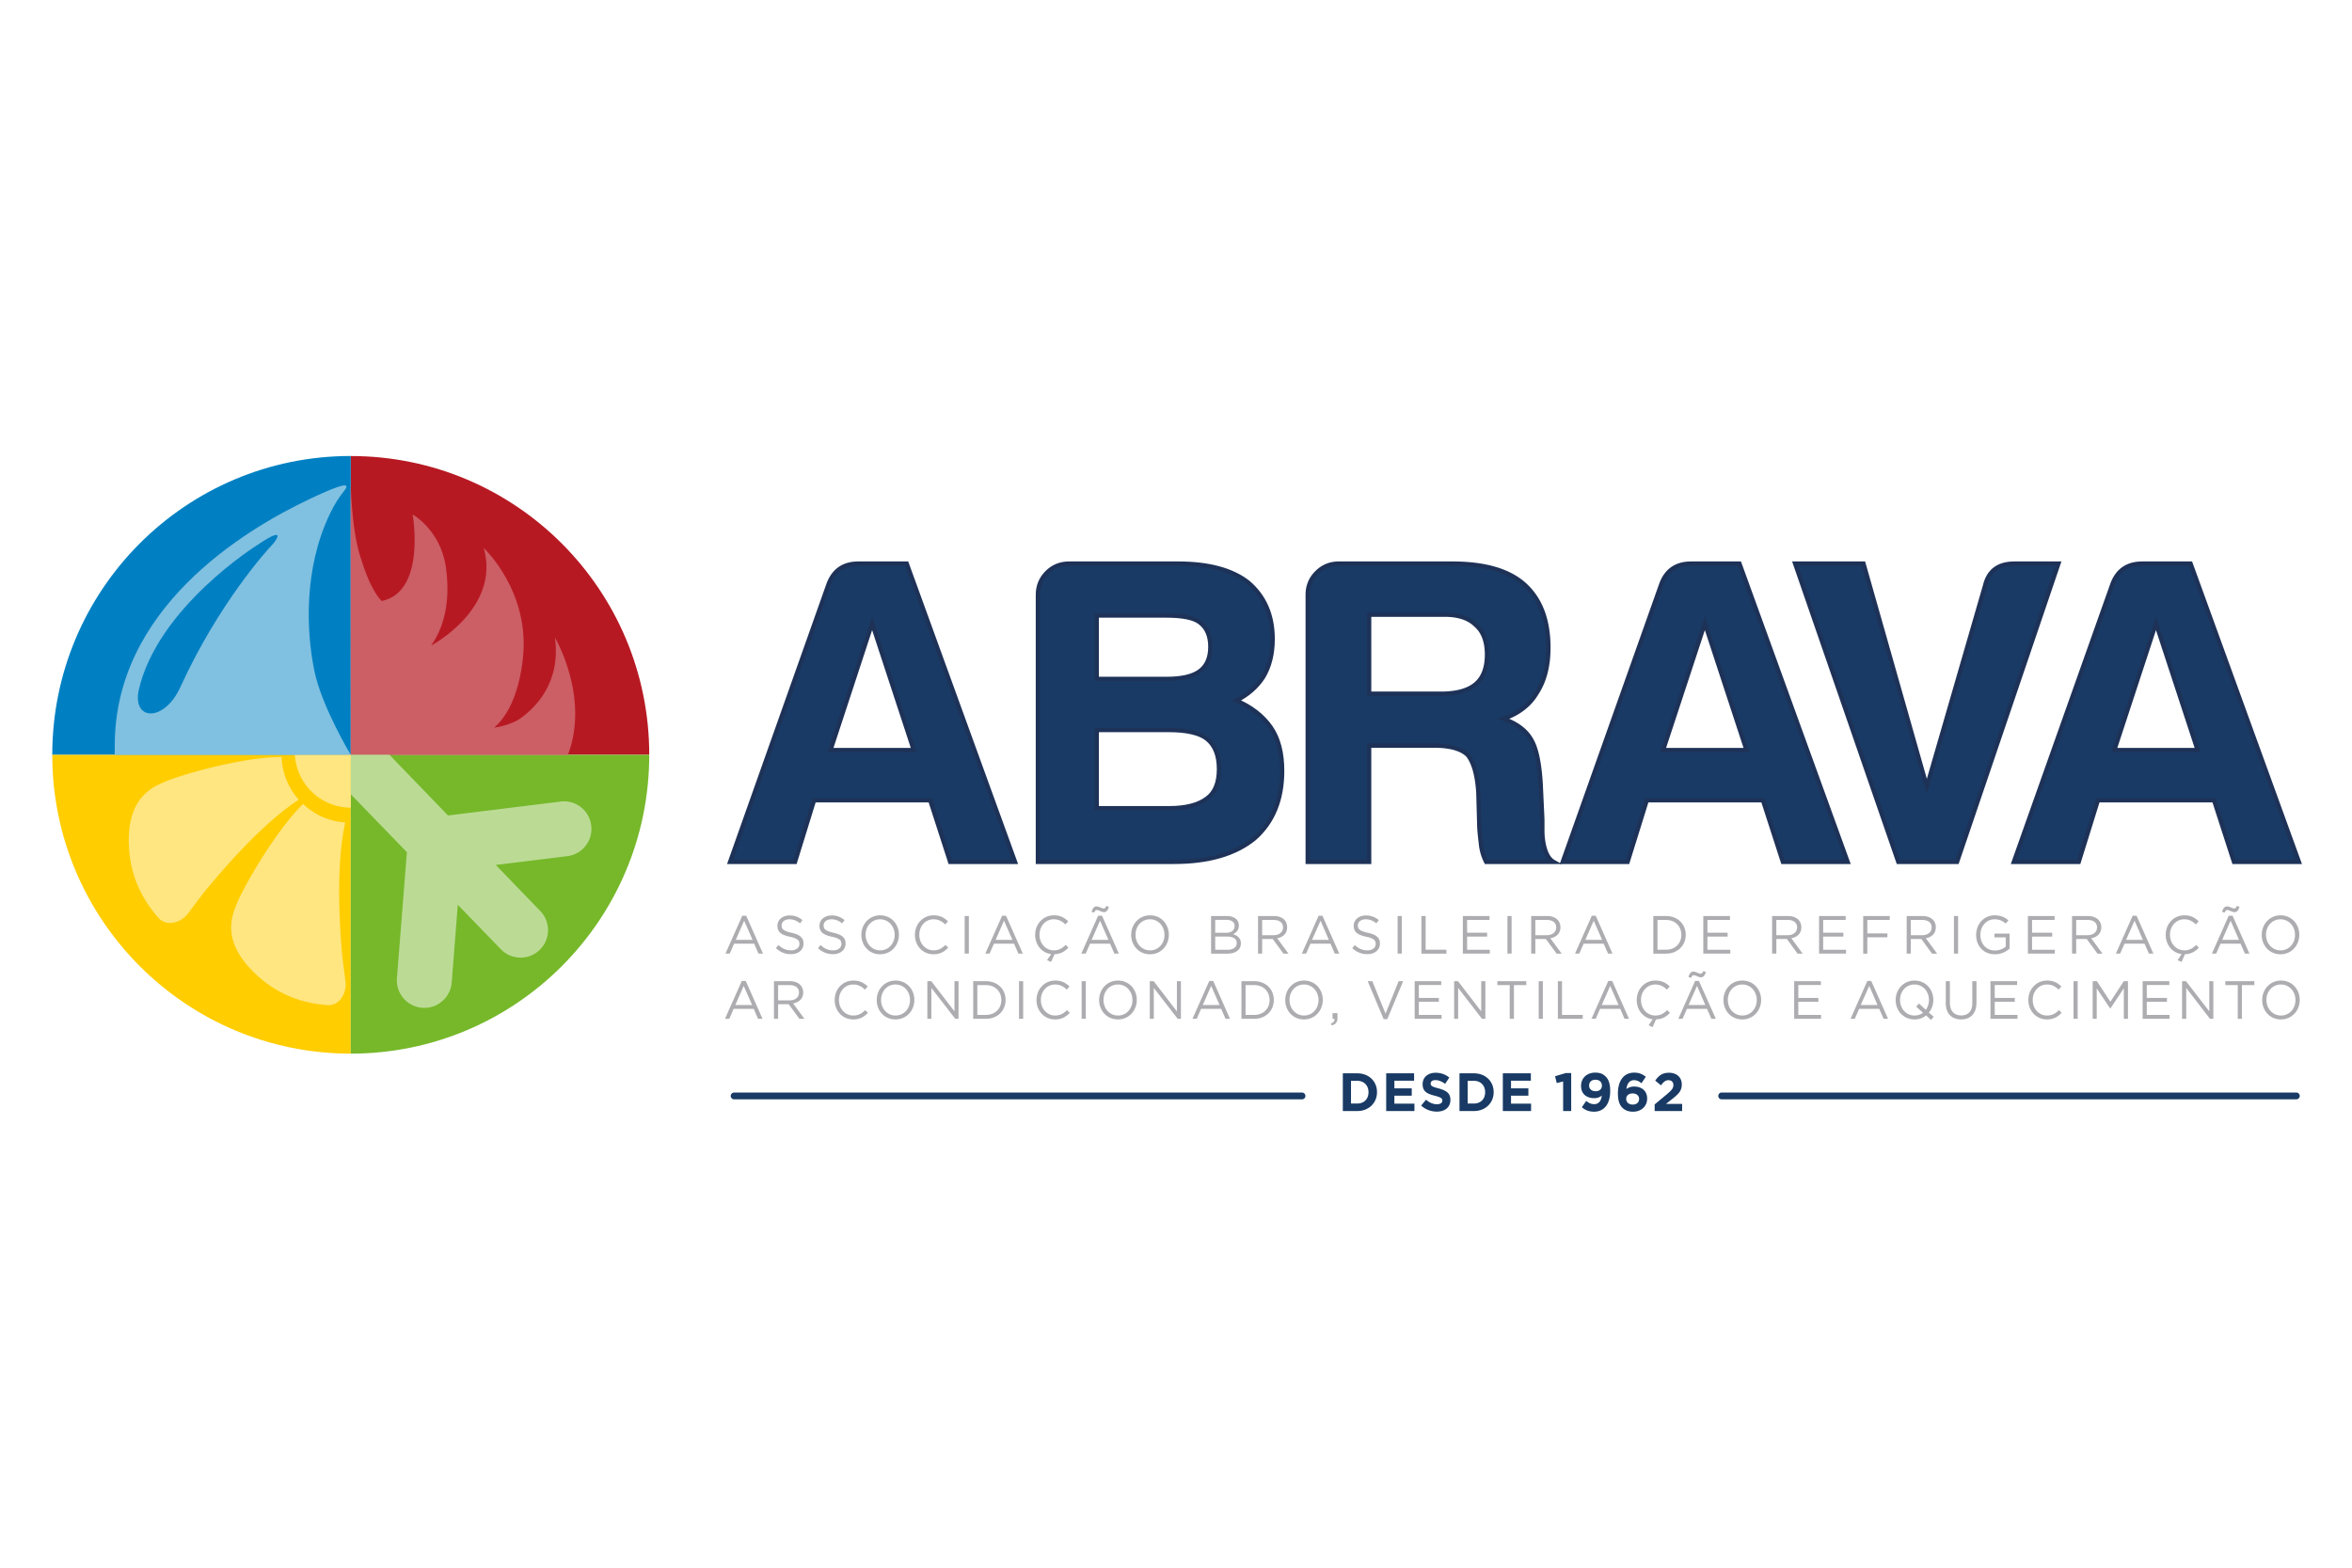
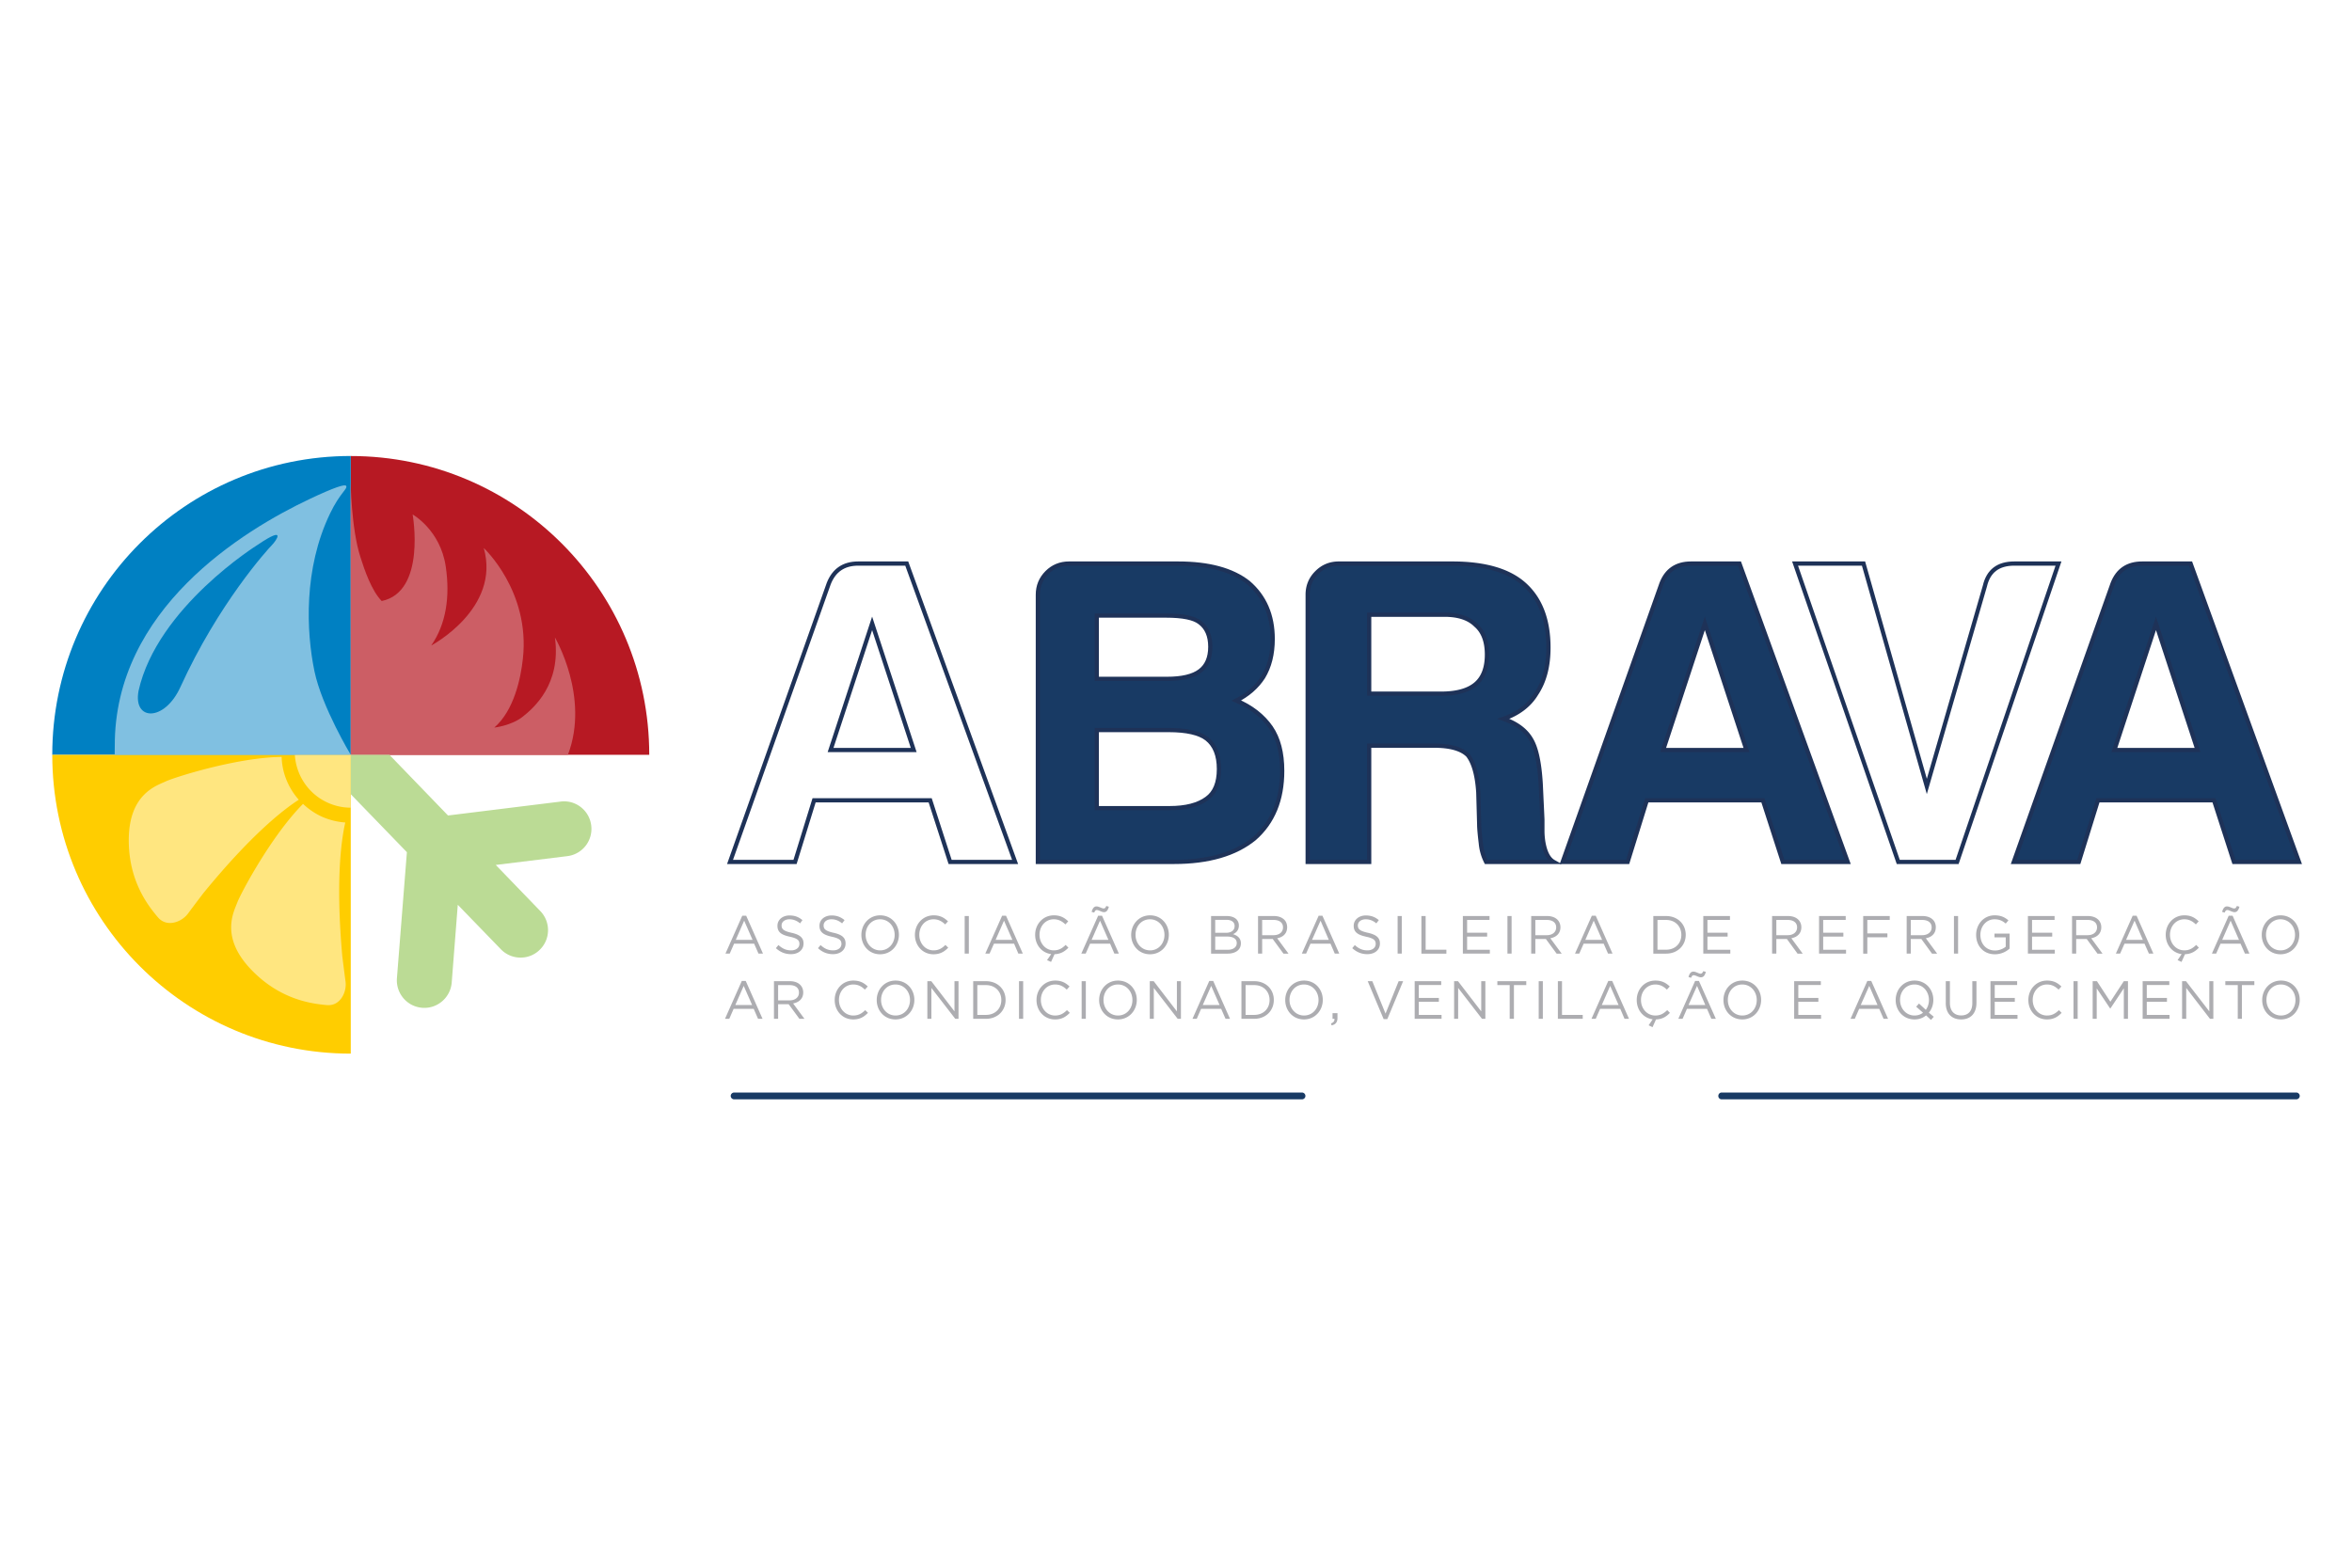
<svg xmlns="http://www.w3.org/2000/svg" width="450" height="300">
  <path fill="#adadb1" d="M142.013 175.24h.753l3.215 7.25h-.858l-.835-1.896h-3.84l-.834 1.896h-.815zm1.974 4.62-1.607-3.675-1.608 3.675zM148.446 181.444l.492-.593c.752.671 1.459 1.014 2.422 1.014.968 0 1.588-.515 1.588-1.225v-.015c0-.68-.366-1.054-1.845-1.373-1.627-.352-2.356-.89-2.356-2.084v-.015c0-1.132.963-1.967 2.313-1.967 1.03 0 1.759.305 2.465.89l-.448.624c-.667-.546-1.307-.78-2.036-.78-.92 0-1.503.514-1.503 1.162v.023c0 .68.367 1.054 1.908 1.397 1.565.352 2.294.928 2.294 2.037v.016c0 1.232-1.006 2.036-2.4 2.036-1.115 0-2.036-.375-2.894-1.147M156.506 181.444l.492-.593c.73.671 1.44 1.014 2.403 1.014s1.588-.515 1.588-1.225v-.015c0-.68-.367-1.054-1.846-1.373-1.607-.352-2.356-.89-2.356-2.084v-.015c0-1.132.963-1.967 2.314-1.967 1.03 0 1.759.305 2.484.89l-.468.624c-.667-.546-1.31-.78-2.036-.78-.925 0-1.502.514-1.502 1.162v.023c0 .68.363 1.054 1.907 1.397 1.588.352 2.294.928 2.294 2.037v.016c0 1.232-1.006 2.036-2.403 2.036-1.111 0-2.036-.375-2.87-1.147M164.804 178.908v-.008c0-1.997 1.455-3.737 3.6-3.737 2.147 0 3.582 1.716 3.582 3.714v.023c0 1.982-1.459 3.714-3.605 3.714-2.142 0-3.577-1.717-3.577-3.706m6.367 0v-.008c0-1.646-1.178-2.98-2.79-2.98-1.607 0-2.762 1.318-2.762 2.957v.023c0 1.623 1.179 2.965 2.786 2.965s2.766-1.318 2.766-2.957M175.049 178.908v-.008c0-2.044 1.502-3.737 3.58-3.737 1.265 0 2.037.468 2.744 1.147l-.535.593c-.6-.57-1.264-.983-2.227-.983-1.569 0-2.723 1.295-2.723 2.957v.023c0 1.655 1.177 2.965 2.723 2.965.963 0 1.606-.382 2.27-1.037l.538.522c-.73.765-1.544 1.264-2.832 1.264-2.036 0-3.538-1.638-3.538-3.706M184.568 175.296h.796v7.194h-.796zM191.73 175.24h.75l3.214 7.25h-.855l-.815-1.896h-3.858l-.839 1.896h-.816zm1.97 4.62-1.607-3.675-1.607 3.675zM200.324 183.738l.797-1.155c-1.803-.234-3.067-1.771-3.067-3.675v-.023c0-2.029 1.498-3.722 3.577-3.722 1.268 0 2.04.468 2.747 1.147l-.538.593c-.597-.57-1.264-.983-2.228-.983-1.564 0-2.723 1.295-2.723 2.957v.008c0 1.67 1.178 2.98 2.723 2.98.964 0 1.608-.382 2.27-1.037l.539.522c-.71.734-1.479 1.21-2.661 1.256l-.663 1.475zM210.101 175.24h.749l3.219 7.25h-.859l-.815-1.896h-3.839l-.835 1.896h-.835zm-1.245-.74c.195-.702.473-1.046.945-1.046.448 0 1.006.39 1.35.39.257 0 .366-.133.515-.475l.495.147c-.195.71-.472 1.038-.944 1.038-.43 0-1.006-.406-1.35-.406-.257 0-.367.15-.515.492zm3.219 5.36-1.611-3.675-1.608 3.675zM216.425 178.908v-.008c0-1.997 1.459-3.737 3.624-3.737 2.142 0 3.581 1.716 3.581 3.714v.023c0 1.982-1.459 3.714-3.604 3.714-2.142 0-3.601-1.717-3.601-3.706m6.367 0v-.008c0-1.646-1.16-2.98-2.766-2.98-1.627 0-2.766 1.318-2.766 2.957v.023c0 1.623 1.158 2.965 2.79 2.965 1.607 0 2.742-1.318 2.742-2.957M231.71 175.296h3.023c.792 0 1.436.234 1.842.632.28.311.452.686.452 1.154v.023c0 .937-.557 1.413-1.116 1.662.835.258 1.502.75 1.502 1.74v.016c0 1.233-1.01 1.967-2.55 1.967h-3.153zm2.875 3.206c.963 0 1.627-.444 1.627-1.287v-.023c0-.71-.558-1.17-1.565-1.17h-2.145v2.48zm.296 3.254c1.054 0 1.74-.484 1.74-1.288v-.015c0-.788-.667-1.233-1.888-1.233h-2.231v2.536zM240.695 175.296h3.042c.859 0 1.545.265 1.994.717.343.352.534.858.534 1.413v.023c0 1.194-.792 1.896-1.907 2.099l2.165 2.942h-.964l-2.056-2.801h-2.017v2.8h-.791zm2.957 3.667c1.073 0 1.821-.562 1.821-1.483v-.023c0-.874-.663-1.413-1.802-1.413h-2.185v2.92zM252.29 175.24h.729l3.218 7.25h-.858l-.816-1.896h-3.838l-.835 1.896h-.816zm1.95 4.62-1.584-3.675-1.632 3.675zM258.722 181.444l.492-.593c.73.671 1.439 1.014 2.422 1.014.944 0 1.569-.515 1.569-1.225v-.015c0-.68-.344-1.054-1.827-1.373-1.626-.352-2.379-.89-2.379-2.084v-.015c0-1.132.987-1.967 2.317-1.967 1.03 0 1.78.305 2.486.89l-.473.624c-.64-.546-1.307-.78-2.036-.78-.897 0-1.498.514-1.498 1.162v.023c0 .68.363 1.054 1.927 1.397 1.568.352 2.294.928 2.294 2.037v.016c0 1.232-1.007 2.036-2.4 2.036-1.135 0-2.035-.375-2.894-1.147M267.403 175.296h.796v7.194h-.796zM271.951 175.296h.812v6.444h3.967v.75h-4.779zM279.882 175.296h5.103v.74h-4.288v2.45h3.835v.742h-3.835v2.52h4.35v.742h-5.165zM288.414 175.296h.793v7.194h-.793zM292.96 175.296h3.042c.859 0 1.564.265 1.994.717.343.352.558.858.558 1.413v.023c0 1.194-.816 1.896-1.932 2.099l2.17 2.942h-.968l-2.056-2.801h-2.017v2.8h-.792zm2.98 3.667c1.05 0 1.798-.562 1.798-1.483v-.023c0-.874-.663-1.413-1.799-1.413h-2.188v2.92zM304.557 175.24h.75l3.214 7.25h-.858l-.835-1.896h-3.839l-.834 1.896h-.816zm1.97 4.62-1.606-3.675-1.608 3.675zM316.323 175.296h2.447c2.207 0 3.753 1.552 3.753 3.58v.024c0 2.021-1.546 3.59-3.753 3.59h-2.447zm2.447 6.444c1.778 0 2.914-1.233 2.914-2.832v-.008c0-1.6-1.136-2.856-2.914-2.856h-1.65v5.696zM325.886 175.296h5.103v.74h-4.308v2.45h3.859v.742h-3.859v2.52h4.374v.742h-5.17zM339.048 175.296h3.047c.858 0 1.564.265 1.993.717.344.352.558.858.558 1.413v.023c0 1.194-.815 1.896-1.911 2.099l2.168 2.942h-.986l-2.037-2.801h-2.017v2.8h-.815zm2.98 3.667c1.05 0 1.803-.562 1.803-1.483v-.023c0-.874-.667-1.413-1.802-1.413h-2.166v2.92zM348.033 175.296h5.102v.74h-4.31v2.45h3.858v.742h-3.858v2.52h4.373v.742h-5.165zM356.479 175.296h5.079v.748h-4.287v2.576h3.839v.741h-3.84v3.129h-.791zM364.796 175.296h3.023c.879 0 1.565.265 2.014.717.343.352.538.858.538 1.413v.023c0 1.194-.796 1.896-1.908 2.099l2.166 2.942h-.988l-2.036-2.801h-2.017v2.8h-.792zm2.957 3.667c1.053 0 1.822-.562 1.822-1.483v-.023c0-.874-.663-1.413-1.822-1.413h-2.165v2.92zM373.843 175.296h.792v7.194h-.792zM378.088 178.908v-.008c0-1.99 1.416-3.737 3.538-3.737 1.178 0 1.928.359 2.637.96l-.514.616c-.559-.476-1.16-.82-2.147-.82-1.564 0-2.7 1.35-2.7 2.958v.023c0 1.709 1.093 2.989 2.81 2.989.792 0 1.541-.32 2.037-.718v-1.795h-2.147v-.725h2.895v2.863c-.644.601-1.63 1.1-2.828 1.1-2.209 0-3.581-1.646-3.581-3.706M387.993 175.296h5.103v.74h-4.312v2.45h3.859v.742h-3.859v2.52h4.355v.742h-5.146zM396.439 175.296h3.043c.858 0 1.545.265 1.993.717.344.352.558.858.558 1.413v.023c0 1.194-.815 1.896-1.927 2.099l2.161 2.942h-.963l-2.056-2.801h-2.017v2.8h-.792zm2.957 3.667c1.073 0 1.822-.562 1.822-1.483v-.023c0-.874-.663-1.413-1.798-1.413h-2.189v2.92zM408.037 175.24h.75l3.214 7.25h-.854l-.84-1.896h-3.834l-.839 1.896h-.815zm1.95 4.62-1.587-3.675-1.63 3.675zM416.632 183.738l.772-1.155c-1.779-.234-3.043-1.771-3.043-3.675v-.023c0-2.029 1.479-3.722 3.558-3.722 1.288 0 2.036.468 2.743 1.147l-.535.593c-.6-.57-1.264-.983-2.208-.983-1.565 0-2.742 1.295-2.742 2.957v.008c0 1.67 1.177 2.98 2.742 2.98.963 0 1.588-.382 2.27-1.037l.516.522c-.706.734-1.456 1.21-2.657 1.256l-.664 1.475zM426.408 175.24h.75l3.218 7.25h-.858l-.84-1.896h-3.834l-.835 1.896h-.815zm-1.264-.74c.215-.702.472-1.046.944-1.046.449 0 1.026.39 1.35.39.277 0 .386-.133.534-.475l.496.147c-.214.71-.472 1.038-.944 1.038-.453 0-1.03-.406-1.35-.406-.28 0-.386.15-.539.492zm3.238 5.36-1.607-3.675-1.611 3.675zM432.732 178.908v-.008c0-1.997 1.459-3.737 3.6-3.737 2.147 0 3.583 1.716 3.583 3.714v.023c0 1.982-1.46 3.714-3.601 3.714-2.146 0-3.582-1.717-3.582-3.706m6.367 0v-.008c0-1.646-1.179-2.98-2.785-2.98-1.608 0-2.766 1.318-2.766 2.957v.023c0 1.623 1.177 2.965 2.785 2.965s2.766-1.318 2.766-2.957M141.927 187.717h.753l3.214 7.249h-.858l-.835-1.912h-3.838l-.835 1.912h-.816zm1.974 4.611-1.607-3.667-1.607 3.667zM148.08 187.764h3.046c.859 0 1.564.265 1.993.718.344.35.559.858.559 1.42v.023c0 1.194-.816 1.889-1.931 2.099l2.165 2.942h-.964l-2.06-2.802h-2.013v2.802h-.795zm2.96 3.675c1.074 0 1.822-.562 1.822-1.483v-.015c0-.897-.663-1.428-1.802-1.428h-2.185v2.926zM159.701 191.384v-.023c0-2.037 1.478-3.714 3.558-3.714 1.287 0 2.06.46 2.766 1.131l-.557.601c-.578-.577-1.245-.983-2.209-.983-1.564 0-2.743 1.295-2.743 2.942v.023c0 1.678 1.179 2.973 2.743 2.973.964 0 1.608-.375 2.275-1.03l.534.514c-.75.773-1.545 1.264-2.829 1.264-2.036 0-3.538-1.63-3.538-3.698M167.741 191.384v-.023c0-1.982 1.456-3.714 3.601-3.714 2.166 0 3.601 1.708 3.601 3.69v.024c0 1.982-1.459 3.721-3.624 3.721-2.142 0-3.578-1.716-3.578-3.698m6.367 0v-.023c0-1.631-1.158-2.965-2.789-2.965-1.607 0-2.743 1.319-2.743 2.942v.023c0 1.638 1.159 2.973 2.766 2.973 1.627 0 2.766-1.311 2.766-2.95M177.428 187.764h.754l4.435 5.774v-5.774h.772v7.202h-.62l-4.568-5.907v5.907h-.773zM186.198 187.764h2.442c2.232 0 3.754 1.553 3.754 3.574v.023c0 2.028-1.522 3.605-3.754 3.605h-2.442zm2.442 6.452c1.783 0 2.938-1.233 2.938-2.832v-.023c0-1.592-1.155-2.848-2.938-2.848h-1.65v5.703zM194.964 187.764h.797v7.202h-.797zM198.312 191.384v-.023c0-2.037 1.498-3.714 3.577-3.714 1.268 0 2.036.46 2.746 1.131l-.538.601c-.597-.577-1.264-.983-2.228-.983-1.564 0-2.722 1.295-2.722 2.942v.023c0 1.678 1.177 2.973 2.722 2.973.964 0 1.608-.375 2.271-1.03l.539.514c-.754.773-1.546 1.264-2.833 1.264-2.036 0-3.534-1.63-3.534-3.698M206.948 187.764h.797v7.202h-.797zM210.296 191.384v-.023c0-1.982 1.455-3.714 3.601-3.714 2.165 0 3.601 1.708 3.601 3.69v.024c0 1.982-1.46 3.721-3.6 3.721-2.166 0-3.602-1.716-3.602-3.698m6.367 0v-.023c0-1.631-1.16-2.965-2.766-2.965-1.63 0-2.766 1.319-2.766 2.942v.023c0 1.638 1.155 2.973 2.766 2.973 1.627 0 2.766-1.311 2.766-2.95M219.983 187.764h.752l4.436 5.774v-5.774h.773v7.202h-.62l-4.569-5.907v5.907h-.772zM231.367 187.717h.752l3.215 7.249h-.858l-.835-1.912h-3.839l-.835 1.912h-.815zm1.974 4.611-1.608-3.667-1.611 3.667zM237.519 187.764h2.446c2.228 0 3.749 1.553 3.749 3.574v.023c0 2.028-1.521 3.605-3.749 3.605h-2.446zm2.446 6.452c1.799 0 2.937-1.233 2.937-2.832v-.023c0-1.592-1.138-2.848-2.937-2.848h-1.65v5.703zM245.902 191.384v-.023c0-1.982 1.46-3.714 3.601-3.714 2.146 0 3.582 1.708 3.582 3.69v.024c0 1.982-1.46 3.721-3.601 3.721-2.146 0-3.582-1.716-3.582-3.698m6.367 0v-.023c0-1.631-1.177-2.965-2.785-2.965-1.612 0-2.766 1.319-2.766 2.942v.023c0 1.638 1.178 2.973 2.785 2.973s2.766-1.311 2.766-2.95M254.65 195.855c.49-.187.705-.452.663-.89h-.363v-1.084h.943v.92c0 .836-.366 1.249-1.115 1.42zM261.679 187.764h.882l2.528 6.203 2.508-6.203h.859l-3.024 7.256h-.706zM270.664 187.764h5.079v.733h-4.287v2.466h3.838v.741h-3.838v2.52h4.353v.742h-5.145zM278.209 187.764h.748l4.44 5.774v-5.774h.792v7.202h-.643l-4.565-5.907v5.907h-.772zM288.843 188.513h-2.36v-.75h5.532v.75h-2.36v6.453h-.812zM294.395 187.764h.792v7.202h-.792zM298.062 187.764h.792v6.452h3.964v.75h-4.756zM307.706 187.717h.752l3.215 7.249h-.858l-.815-1.912h-3.859l-.835 1.912h-.815zm1.974 4.611-1.608-3.667-1.607 3.667zM315.426 196.206l.773-1.147c-1.783-.234-3.047-1.763-3.047-3.675v-.023c0-2.037 1.478-3.714 3.557-3.714 1.288 0 2.06.46 2.766 1.131l-.557.601c-.597-.577-1.264-.983-2.209-.983-1.564 0-2.742 1.295-2.742 2.942v.023c0 1.678 1.178 2.973 2.742 2.973.968 0 1.589-.375 2.275-1.03l.515.514c-.687.742-1.46 1.218-2.66 1.264l-.664 1.483zM324.321 187.717h.73l3.238 7.249h-.86l-.834-1.912h-3.838l-.835 1.912h-.816zm-1.264-.749c.191-.71.472-1.038.944-1.038.449 0 1.03.398 1.35.398.257 0 .386-.156.535-.483l.495.14c-.215.718-.472 1.037-.968 1.037-.429 0-1.006-.398-1.35-.398-.257 0-.363.141-.514.493zm3.214 5.36-1.583-3.667-1.63 3.667zM329.744 191.384v-.023c0-1.982 1.459-3.714 3.605-3.714 2.165 0 3.6 1.708 3.6 3.69v.024c0 1.982-1.46 3.721-3.6 3.721-2.166 0-3.605-1.716-3.605-3.698m6.367 0v-.023c0-1.631-1.156-2.965-2.762-2.965-1.631 0-2.766 1.319-2.766 2.942v.023c0 1.638 1.158 2.973 2.766 2.973 1.626 0 2.762-1.311 2.762-2.95M343.273 187.764h5.103v.733h-4.31v2.466h3.838v.741h-3.839v2.52h4.354v.742h-5.146zM357.27 187.717h.75l3.218 7.249h-.858l-.835-1.912h-3.839l-.835 1.912h-.815zm1.95 4.611-1.583-3.667-1.63 3.667zM368.507 194.31c-.582.492-1.35.772-2.209.772-2.165 0-3.605-1.716-3.605-3.698v-.023c0-1.982 1.46-3.714 3.605-3.714 2.165 0 3.601 1.708 3.601 3.69v.024c0 .905-.3 1.763-.859 2.426l.945.789-.535.6zm-.582-.515-1.307-1.147.538-.608 1.307 1.209a3.2 3.2 0 0 0 .597-1.865v-.023c0-1.631-1.154-2.965-2.762-2.965-1.63 0-2.766 1.319-2.766 2.942v.023c0 1.638 1.159 2.973 2.766 2.973.64 0 1.198-.203 1.627-.539M372.279 191.954v-4.19h.791v4.135c0 1.553.816 2.419 2.165 2.419 1.288 0 2.123-.788 2.123-2.364v-4.19h.792v4.127c0 2.1-1.178 3.191-2.934 3.191-1.759 0-2.937-1.092-2.937-3.128M380.83 187.764h5.103v.733h-4.287v2.466h3.839v.741h-3.84v2.52H386v.742h-5.17zM388.079 191.384v-.023c0-2.037 1.498-3.714 3.577-3.714 1.287 0 2.036.46 2.747 1.131l-.539.601c-.597-.577-1.264-.983-2.227-.983-1.545 0-2.723 1.295-2.723 2.942v.023c0 1.678 1.178 2.973 2.723 2.973.986 0 1.606-.375 2.294-1.03l.514.514c-.73.773-1.544 1.264-2.808 1.264-2.037 0-3.558-1.63-3.558-3.698M396.716 187.764h.796v7.202h-.796zM400.383 187.764h.815l2.571 3.932 2.575-3.932h.792v7.202h-.792v-5.837l-2.575 3.862h-.042l-2.571-3.846v5.82h-.773zM409.945 187.764h5.102v.733h-4.31v2.466h3.858v.741h-3.858v2.52h4.354v.742h-5.146zM417.49 187.764h.75l4.458 5.774v-5.774h.772v7.202h-.643l-4.545-5.907v5.907h-.792zM428.144 188.513h-2.38v-.75h5.552v.75h-2.38v6.453h-.792zM432.818 191.384v-.023c0-1.982 1.459-3.714 3.601-3.714 2.145 0 3.581 1.708 3.581 3.69v.024c0 1.982-1.459 3.721-3.601 3.721-2.145 0-3.58-1.716-3.58-3.698m6.365 0v-.023c0-1.631-1.177-2.965-2.785-2.965s-2.766 1.319-2.766 2.942v.023c0 1.638 1.178 2.973 2.786 2.973 1.607 0 2.765-1.311 2.765-2.95" />
-   <path fill="#183a64" d="M256.92 205.397h2.765c2.232 0 3.773 1.553 3.773 3.59v.015c0 2.029-1.541 3.613-3.773 3.613h-2.766zm2.765 5.782c1.288 0 2.146-.874 2.146-2.154v-.023c0-1.28-.858-2.17-2.146-2.17h-1.201v4.347zM265.217 205.397h5.337v1.413h-3.772v1.458h3.323v1.413h-3.323v1.521h3.839v1.413h-5.404zM271.904 211.569l.925-1.123c.62.53 1.306.866 2.098.866.644 0 1.03-.257 1.03-.68v-.015c0-.413-.233-.616-1.416-.928-1.435-.36-2.356-.773-2.356-2.208v-.016c0-1.31 1.03-2.177 2.485-2.177 1.03 0 1.908.328 2.618.92l-.796 1.202c-.64-.452-1.24-.717-1.841-.717s-.921.272-.921.632v.023c0 .468.297.616 1.522.936 1.435.39 2.25.913 2.25 2.177v.016c0 1.436-1.073 2.247-2.594 2.247a4.44 4.44 0 0 1-3.004-1.155M279.238 205.397h2.766c2.228 0 3.773 1.553 3.773 3.59v.015c0 2.029-1.545 3.613-3.773 3.613h-2.766zm2.766 5.782c1.284 0 2.143-.874 2.143-2.154v-.023c0-1.28-.86-2.17-2.143-2.17h-1.201v4.347zM287.533 205.397h5.36v1.413H289.1v1.458h3.32v1.413h-3.32v1.521h3.835v1.413h-5.403zM299.068 206.95l-1.22.312-.324-1.303 2.036-.616h1.05v7.272h-1.542zM302.65 211.889l.835-1.21c.514.414.943.617 1.54.617.882 0 1.33-.671 1.44-1.646-.344.296-.815.5-1.44.5-1.54 0-2.528-.867-2.528-2.334v-.023c0-1.46 1.093-2.529 2.7-2.529.944 0 1.502.234 2.037.781.515.515.838 1.311.838 2.739v.015c0 2.341-1.073 3.94-3.085 3.94-1.03 0-1.74-.343-2.337-.85m3.835-4.135v-.024c0-.632-.45-1.107-1.24-1.107-.773 0-1.203.468-1.203 1.1v.015c0 .648.473 1.085 1.241 1.085.772 0 1.202-.453 1.202-1.07M310.386 211.967c-.515-.53-.835-1.303-.835-2.739v-.015c0-2.232 1.006-3.949 3.11-3.949.963 0 1.587.29 2.227.797l-.835 1.233c-.448-.367-.835-.586-1.436-.586-.881 0-1.33.726-1.436 1.678.364-.234.773-.46 1.48-.46 1.392 0 2.484.788 2.484 2.294v.015c0 1.483-1.155 2.504-2.7 2.504-.92 0-1.544-.273-2.06-.772m3.22-1.654v-.023c0-.609-.473-1.046-1.245-1.046s-1.221.43-1.221 1.038v.023c0 .609.472 1.07 1.24 1.07.773 0 1.226-.438 1.226-1.062M316.58 211.35l2.36-1.965c.879-.742 1.222-1.14 1.222-1.733 0-.608-.386-.944-.944-.944-.534 0-.92.313-1.436.984l-1.092-.906c.686-.975 1.374-1.498 2.638-1.498 1.458 0 2.441.874 2.441 2.232v.015c0 1.218-.62 1.81-1.865 2.801l-1.158.913h3.09v1.366h-5.255zM164.204 107.844h9.28l20.731 57.098h-12.433l-3.815-11.79h-22.21l-3.643 11.79h-12.438l18.89-53.283c1.007-2.543 2.872-3.815 5.638-3.815m2.656 11.446-7.95 24.234h15.905z" />
  <path fill="none" stroke="#1e3258" stroke-miterlimit="10" stroke-width=".806" d="M164.204 107.844h9.28l20.731 57.098h-12.433l-3.815-11.79h-22.21l-3.643 11.79h-12.438l18.89-53.283c1.007-2.543 2.872-3.815 5.638-3.815Zm2.656 11.446-7.95 24.234h15.905z" />
  <path fill="#183a64" d="M198.569 164.942v-51.13q0-2.481 1.736-4.236c1.159-1.155 2.571-1.732 4.221-1.732h20.903c5.852 0 10.334 1.216 13.42 3.65 3.086 2.646 4.654 6.25 4.654 10.784 0 2.887-.624 5.32-1.826 7.303-1.22 1.88-2.934 3.371-5.141 4.486 2.87 1.218 5.079 2.926 6.624 5.15 1.436 2.099 2.161 4.86 2.161 8.294 0 5.532-1.779 9.854-5.314 12.952-3.643 2.98-8.789 4.479-15.413 4.479zm11.275-35.033h13.42c2.87 0 4.974-.492 6.304-1.49 1.326-.991 1.994-2.536 1.994-4.643s-.668-3.651-1.994-4.65c-1.115-.89-3.261-1.326-6.476-1.326h-13.248zm0 24.741h13.912c3.108 0 5.489-.608 7.138-1.833q2.318-1.65 2.318-5.642 0-3.978-2.318-5.804c-1.435-1.108-3.877-1.662-7.287-1.662h-13.763z" />
  <path fill="none" stroke="#1e3258" stroke-miterlimit="10" stroke-width=".806" d="M198.569 164.942v-51.13q0-2.481 1.736-4.236c1.159-1.155 2.571-1.732 4.221-1.732h20.903c5.852 0 10.334 1.216 13.42 3.65 3.086 2.646 4.654 6.25 4.654 10.784 0 2.887-.624 5.32-1.826 7.303-1.22 1.88-2.934 3.371-5.141 4.486 2.87 1.218 5.079 2.926 6.624 5.15 1.436 2.099 2.161 4.86 2.161 8.294 0 5.532-1.779 9.854-5.314 12.952-3.643 2.98-8.789 4.479-15.413 4.479zm11.275-35.033h13.42c2.87 0 4.974-.492 6.304-1.49 1.326-.991 1.994-2.536 1.994-4.643s-.668-3.651-1.994-4.65c-1.115-.89-3.261-1.326-6.476-1.326h-13.248zm0 24.741h13.912c3.108 0 5.489-.608 7.138-1.833q2.318-1.65 2.318-5.642 0-3.978-2.318-5.804c-1.435-1.108-3.877-1.662-7.287-1.662h-13.763z" />
  <path fill="#183a64" d="M250.19 164.942v-51.13c0-1.654.577-3.066 1.736-4.221 1.159-1.17 2.57-1.747 4.225-1.747h21.714c6.195 0 10.783 1.326 13.764 3.986 3.086 2.762 4.63 6.796 4.63 12.11 0 3.55-.772 6.476-2.313 8.801q-1.996 3.314-6.304 4.814c2.551.89 4.307 2.208 5.317 3.972.987 1.661 1.584 4.486 1.822 8.473l.32 6.804v2.153c0 .788.067 1.506.171 2.169.344 1.982.988 3.254 1.994 3.816H284.34a9.6 9.6 0 0 1-1.01-3.488c-.214-1.764-.32-2.989-.32-3.652l-.172-6.14q-.32-4.986-1.993-7.14c-1.222-1.209-3.367-1.825-6.452-1.825H261.96v22.245zm11.77-32.2h13.764q4.464.001 6.624-1.835c1.435-1.21 2.141-3.097 2.141-5.641 0-2.535-.706-4.424-2.141-5.649-1.33-1.326-3.324-1.981-5.981-1.981H261.96z" />
  <path fill="none" stroke="#1e3258" stroke-miterlimit="10" stroke-width=".806" d="M250.19 164.942v-51.13c0-1.654.577-3.066 1.736-4.221 1.159-1.17 2.57-1.747 4.225-1.747h21.714c6.195 0 10.783 1.326 13.764 3.986 3.086 2.762 4.63 6.796 4.63 12.11 0 3.55-.772 6.476-2.313 8.801q-1.996 3.314-6.304 4.814c2.551.89 4.307 2.208 5.317 3.972.987 1.661 1.584 4.486 1.822 8.473l.32 6.804v2.153c0 .788.067 1.506.171 2.169.344 1.982.988 3.254 1.994 3.816H284.34a9.6 9.6 0 0 1-1.01-3.488c-.214-1.764-.32-2.989-.32-3.652l-.172-6.14q-.32-4.986-1.993-7.14c-1.222-1.209-3.367-1.825-6.452-1.825H261.96v22.245zm11.77-32.2h13.764q4.464.001 6.624-1.835c1.435-1.21 2.141-3.097 2.141-5.641 0-2.535-.706-4.424-2.141-5.649-1.33-1.326-3.324-1.981-5.981-1.981H261.96z" />
  <path fill="#183a64" d="M323.53 107.844h9.28l20.708 57.098h-12.41l-3.816-11.79h-22.21l-3.667 11.79h-12.432l18.909-53.283c.983-2.543 2.871-3.815 5.637-3.815m2.657 11.446-7.975 24.234h15.93z" />
  <path fill="none" stroke="#1e3258" stroke-miterlimit="10" stroke-width=".806" d="M323.53 107.844h9.28l20.708 57.098h-12.41l-3.816-11.79h-22.21l-3.667 11.79h-12.432l18.909-53.283c.983-2.543 2.871-3.815 5.637-3.815Zm2.656 11.446-7.975 24.234h15.93z" />
-   <path fill="#183a64" d="m363.189 164.942-19.745-57.098h13.097l12.113 42.656 11.107-38.342c.664-2.879 2.528-4.314 5.637-4.314h8.446l-19.4 57.098z" />
  <path fill="none" stroke="#1e3258" stroke-miterlimit="10" stroke-width=".806" d="m363.189 164.942-19.745-57.098h13.097l12.113 42.656 11.107-38.342c.664-2.879 2.528-4.314 5.637-4.314h8.446l-19.4 57.098z" />
  <path fill="#183a64" d="M409.836 107.844h9.285l20.73 57.098h-12.436l-3.815-11.79h-22.21l-3.664 11.79H385.29l18.91-53.283c.987-2.543 2.875-3.815 5.637-3.815m2.66 11.446-7.954 24.234h15.905z" />
  <path fill="none" stroke="#1e3258" stroke-miterlimit="10" stroke-width=".806" d="M409.836 107.844h9.285l20.73 57.098h-12.436l-3.815-11.79h-22.21l-3.664 11.79H385.29l18.91-53.283c.987-2.543 2.875-3.815 5.637-3.815Zm2.66 11.446-7.954 24.234h15.905z" />
  <path fill="#b71923" d="M124.22 144.444c0-31.576-25.573-57.176-57.11-57.176v57.176z" />
  <path fill="#0080c2" d="M67.11 87.26C35.553 87.26 10 112.869 10 144.445v.016h57.11z" />
  <path fill="#ffcd00" d="M10 144.444c0 31.577 25.576 57.185 57.11 57.185v-57.185z" />
-   <path fill="#76b82a" d="M67.11 201.63c31.537 0 57.11-25.594 57.11-57.17v-.016H67.11z" />
+   <path fill="#76b82a" d="M67.11 201.63v-.016H67.11z" />
  <path fill="#cc5e65" d="M67.09 92.215s.105 8.95 1.865 14.38c.792 2.52 2.145 6.445 4.073 8.419 8.575-1.779 5.918-16.565 5.918-16.565s5.317 2.957 6.343 9.995c.84 5.735.067 10.986-2.785 15.083 0 0 13.334-7.054 10.054-18.656 0 0 8.918 8.278 7.482 21.191-.406 3.792-1.717 9.917-5.466 13.17 0 0 3.234-.358 5.4-2.051 2.165-1.71 7.42-6.25 6.199-15.184 0 0 6.71 11.353 2.485 22.447H67.11z" />
  <path fill="#ffe680" d="M53.884 144.842c-8.684.118-20.625 3.949-22.19 4.697-1.67.789-6.839 2.302-7.049 10.682-.195 8.372 3.834 13.25 5.551 15.3 1.713 2.045 4.588.93 5.786-.717 1.224-1.654 2.937-3.9 2.937-3.9 9.114-11.143 15.242-15.934 18.247-17.861a13.2 13.2 0 0 1-2.318-3.699 12.6 12.6 0 0 1-.964-4.502M57.977 153.839c-6.11 6.149-11.981 17.243-12.582 18.882-.643 1.74-3.28 6.429 2.423 12.577 5.7 6.117 12.004 6.781 14.66 7.038 2.638.273 3.925-2.536 3.625-4.564-.277-2.029-.62-4.846-.62-4.846-1.264-14.333-.215-22.05.577-25.53a13.5 13.5 0 0 1-4.268-1.021c-1.455-.632-2.72-1.514-3.815-2.536M56.412 144.444q.098 1.805.84 3.574a10.73 10.73 0 0 0 9.858 6.546v-10.12z" />
  <path fill="#80c0e1" d="M63.123 98.325c-5.037 10.478-4.546 22.486-2.957 30.14 1.435 6.851 6.944 15.98 6.944 15.98H21.94s.02-1.561.02-1.717c-.082-26.153 24.46-41.181 37.346-47.267 4.611-2.177 6.71-2.871 6.925-2.473.32.577-1.201 1.334-3.11 5.337" />
  <path fill="#0080c2" d="M49.316 104.247s-19.23 11.93-22.806 27.948c-1.096 5.82 4.97 5.969 8.017-.741 7.244-15.91 16.654-26.295 17.492-27.137.835-.835 2.938-3.901-2.703-.07" />
  <path fill="#bbdb95" d="M113.117 157.974c-.344-2.887-2.98-4.954-5.852-4.58l-21.547 2.661-11.212-11.61H67.11v7.537l10.74 11.095-1.908 24.117c-.215 2.895 1.931 5.43 4.826 5.657.085.016.19.016.276.016 2.766.085 5.147-2.037 5.38-4.838l1.16-14.887 8.316 8.583a5.2 5.2 0 0 0 3.54 1.521 5.16 5.16 0 0 0 3.88-1.545c2.057-2.052 2.037-5.391-.023-7.435l-8.446-8.747 13.701-1.685a5.25 5.25 0 0 0 4.565-5.86" />
  <path fill="#183a64" d="M249.097 210.375H140.472a.66.66 0 0 1-.667-.648c0-.366.3-.655.667-.655h108.625c.363 0 .663.289.663.655 0 .36-.3.648-.663.648M439.337 210.375H329.4a.637.637 0 0 1-.64-.648c0-.366.277-.655.64-.655h109.937c.363 0 .663.289.663.655 0 .36-.3.648-.663.648" />
</svg>